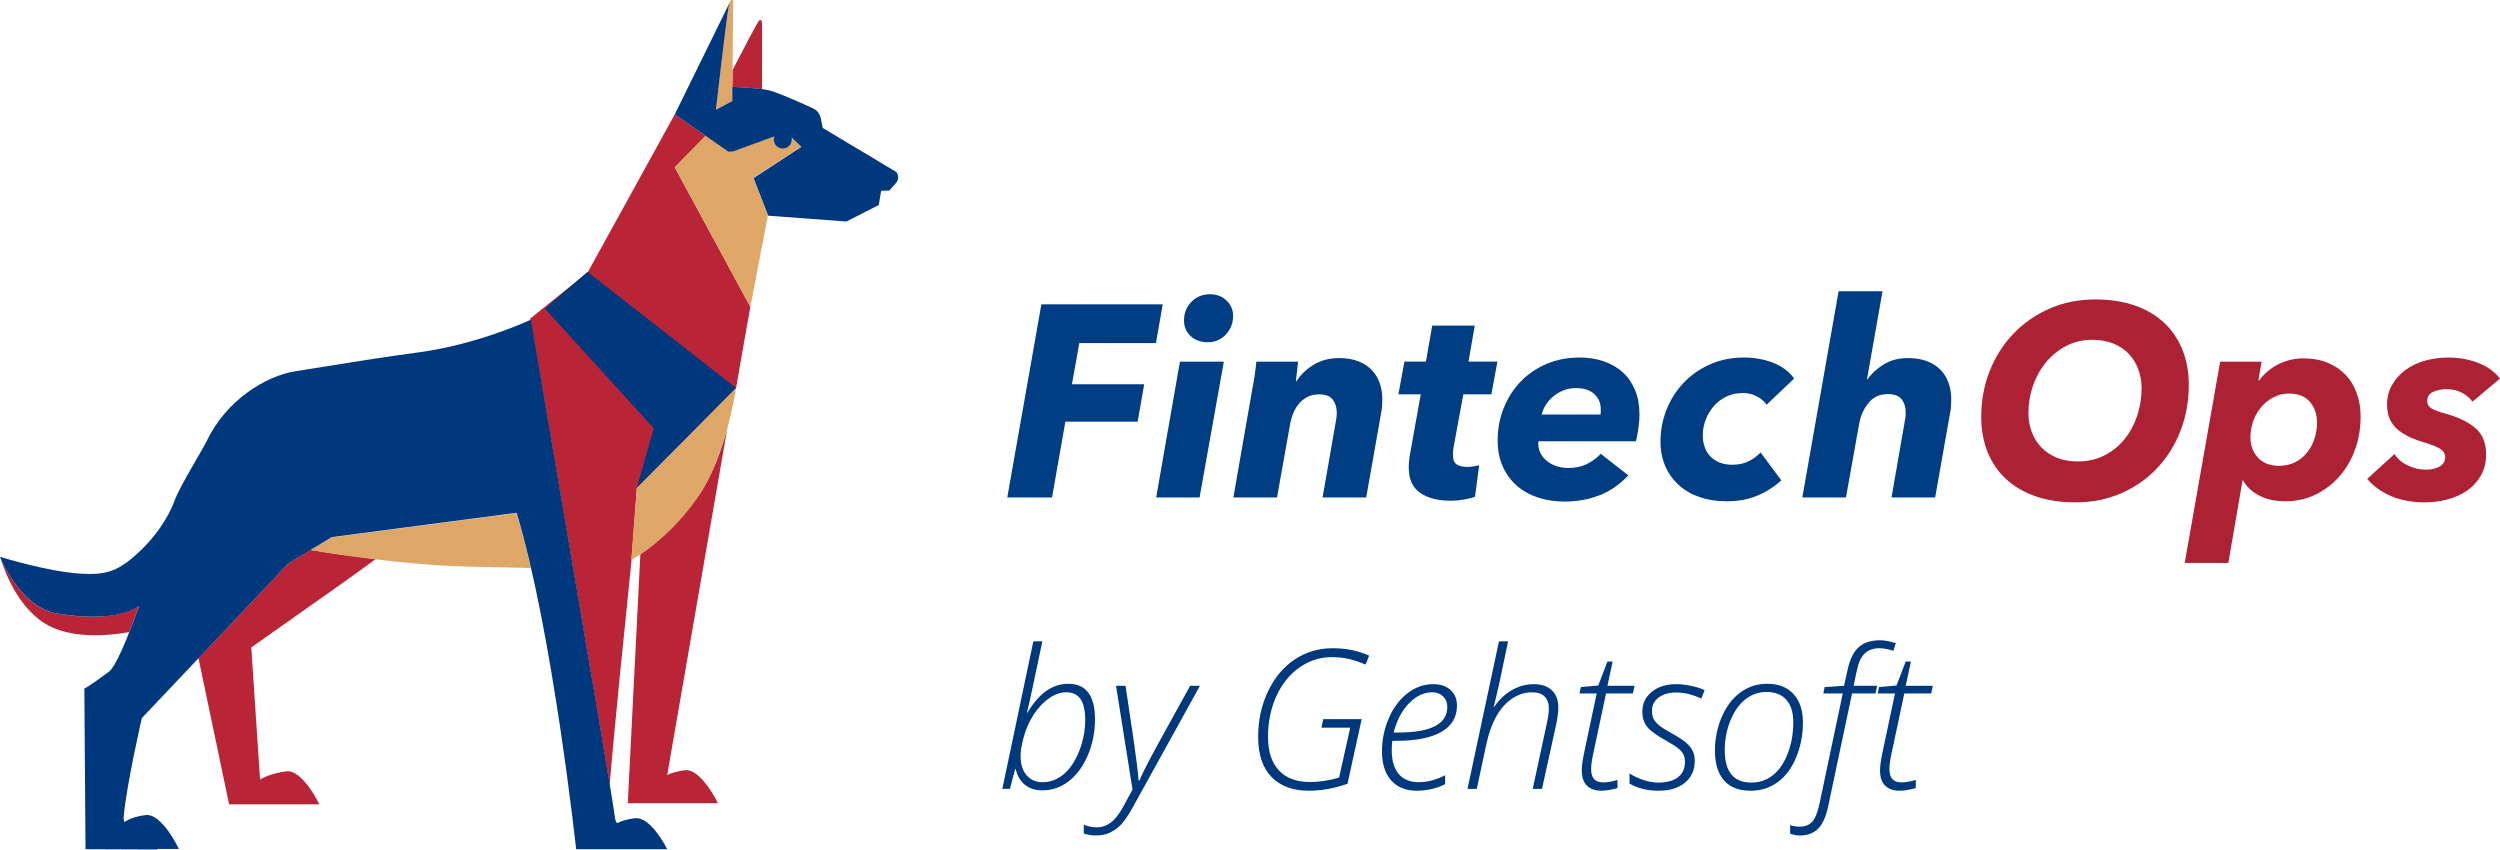
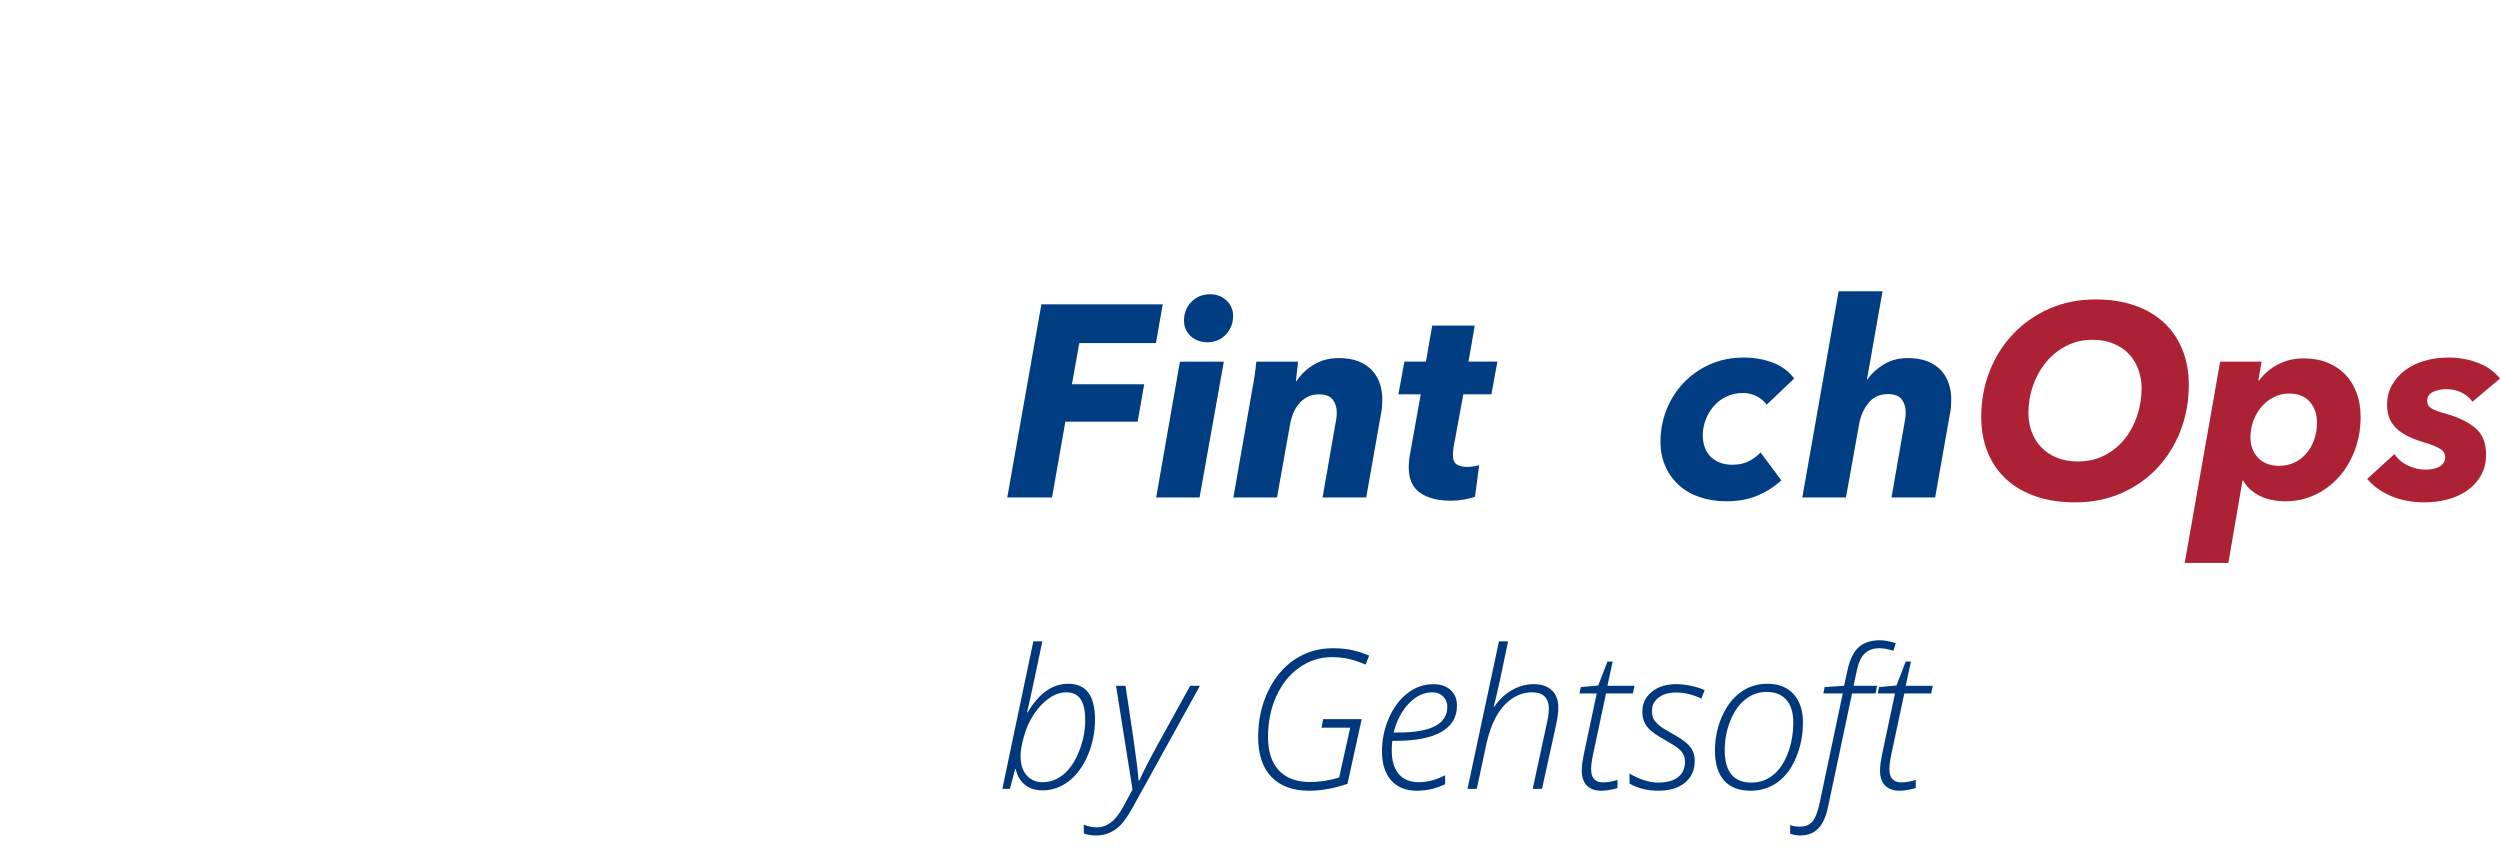
<svg xmlns="http://www.w3.org/2000/svg" width="206" height="70" viewBox="0 0 206 70" fill="none">
  <path d="M85.906 65.125C85.318 65.125 84.833 64.971 84.453 64.664C84.073 64.357 83.82 63.925 83.695 63.367H83.648L83.219 65H82.594L85.148 52.844H85.891C85.208 56.115 84.787 58.07 84.625 58.711H84.672C85.156 57.898 85.674 57.302 86.227 56.922C86.779 56.536 87.38 56.344 88.031 56.344C89.495 56.344 90.227 57.32 90.227 59.273C90.227 60.331 90.029 61.32 89.633 62.242C89.237 63.164 88.713 63.875 88.062 64.375C87.412 64.875 86.693 65.125 85.906 65.125ZM87.859 57.047C87.385 57.047 86.917 57.208 86.453 57.531C85.99 57.849 85.57 58.289 85.195 58.852C84.826 59.414 84.549 60.026 84.367 60.688C84.185 61.349 84.094 61.885 84.094 62.297C84.094 62.969 84.26 63.497 84.594 63.883C84.927 64.263 85.359 64.453 85.891 64.453C86.537 64.453 87.12 64.237 87.641 63.805C88.162 63.372 88.588 62.734 88.922 61.891C89.255 61.047 89.422 60.2 89.422 59.352C89.422 58.56 89.294 57.979 89.039 57.609C88.784 57.234 88.391 57.047 87.859 57.047ZM91.961 56.508H92.742L93.383 60.789C93.648 62.617 93.792 63.786 93.812 64.297H93.898C94.122 63.75 94.607 62.794 95.352 61.43L98.07 56.508H98.875L93.305 66.586C92.93 67.247 92.609 67.711 92.344 67.977C92.083 68.242 91.787 68.453 91.453 68.609C91.125 68.766 90.745 68.844 90.312 68.844C89.958 68.844 89.622 68.789 89.305 68.68V67.961C89.674 68.102 90.031 68.172 90.375 68.172C90.792 68.172 91.174 68.042 91.523 67.781C91.872 67.526 92.211 67.099 92.539 66.5C92.867 65.901 93.128 65.422 93.32 65.062L91.961 56.508ZM109.031 59.258H112.203L111.031 64.586C109.932 64.966 108.878 65.156 107.867 65.156C106.529 65.156 105.495 64.776 104.766 64.016C104.036 63.255 103.672 62.159 103.672 60.727C103.672 59.346 103.945 58.089 104.492 56.953C105.039 55.812 105.776 54.938 106.703 54.328C107.635 53.719 108.667 53.414 109.797 53.414C110.385 53.414 110.914 53.464 111.383 53.562C111.852 53.661 112.331 53.815 112.82 54.023L112.523 54.758C111.951 54.518 111.456 54.357 111.039 54.273C110.628 54.19 110.193 54.148 109.734 54.148C108.776 54.148 107.893 54.43 107.086 54.992C106.279 55.55 105.643 56.333 105.18 57.344C104.716 58.354 104.484 59.482 104.484 60.727C104.484 61.919 104.781 62.836 105.375 63.477C105.974 64.117 106.826 64.438 107.93 64.438C108.737 64.438 109.542 64.315 110.344 64.07L111.258 59.961H108.891L109.031 59.258ZM116.742 65.156C115.841 65.156 115.138 64.872 114.633 64.305C114.128 63.732 113.875 62.935 113.875 61.914C113.875 60.971 114.06 60.068 114.43 59.203C114.799 58.339 115.307 57.651 115.953 57.141C116.604 56.63 117.32 56.375 118.102 56.375C118.695 56.375 119.169 56.534 119.523 56.852C119.878 57.169 120.055 57.602 120.055 58.148C120.055 59.091 119.628 59.81 118.773 60.305C117.924 60.8 116.661 61.047 114.984 61.047H114.727C114.695 61.276 114.68 61.531 114.68 61.812C114.68 62.672 114.872 63.328 115.258 63.781C115.643 64.229 116.198 64.453 116.922 64.453C117.609 64.453 118.328 64.263 119.078 63.883V64.617C118.349 64.977 117.57 65.156 116.742 65.156ZM118.008 57.047C117.326 57.047 116.69 57.349 116.102 57.953C115.518 58.552 115.096 59.354 114.836 60.359H115.219C117.911 60.359 119.258 59.656 119.258 58.25C119.258 57.901 119.143 57.615 118.914 57.391C118.69 57.161 118.388 57.047 118.008 57.047ZM126.297 65L127.461 59.594C127.57 59.115 127.625 58.708 127.625 58.375C127.625 57.958 127.51 57.633 127.281 57.398C127.057 57.164 126.708 57.047 126.234 57.047C125.651 57.047 125.102 57.221 124.586 57.57C124.076 57.919 123.643 58.409 123.289 59.039C122.94 59.669 122.672 60.414 122.484 61.273L121.688 65H120.922L123.516 52.844H124.266L123.594 56.055C123.365 57.096 123.193 57.823 123.078 58.234H123.125C123.531 57.646 124.016 57.19 124.578 56.867C125.146 56.539 125.745 56.375 126.375 56.375C127.021 56.375 127.521 56.544 127.875 56.883C128.229 57.221 128.406 57.698 128.406 58.312C128.406 58.677 128.344 59.151 128.219 59.734L127.062 65H126.297ZM134.688 56.508L134.547 57.141H132.336L131.281 62.102C131.167 62.617 131.109 63.044 131.109 63.383C131.109 64.107 131.438 64.469 132.094 64.469C132.448 64.469 132.844 64.401 133.281 64.266V64.938C132.755 65.083 132.312 65.156 131.953 65.156C131.438 65.156 131.039 65.016 130.758 64.734C130.477 64.448 130.336 64.034 130.336 63.492C130.336 63.112 130.411 62.575 130.562 61.883L131.57 57.141H130.148L130.258 56.617L131.695 56.484L132.453 54.508H132.883L132.453 56.508H134.688ZM139.648 62.695C139.648 63.445 139.38 64.044 138.844 64.492C138.307 64.935 137.578 65.156 136.656 65.156C135.755 65.156 134.961 64.961 134.273 64.57V63.734C134.659 63.974 135.057 64.159 135.469 64.289C135.88 64.419 136.266 64.484 136.625 64.484C137.344 64.484 137.893 64.336 138.273 64.039C138.654 63.737 138.844 63.31 138.844 62.758C138.844 62.539 138.802 62.346 138.719 62.18C138.641 62.013 138.51 61.854 138.328 61.703C138.151 61.547 137.807 61.323 137.297 61.031C136.526 60.615 136.005 60.237 135.734 59.898C135.464 59.555 135.328 59.138 135.328 58.648C135.328 57.982 135.583 57.438 136.094 57.016C136.609 56.589 137.286 56.375 138.125 56.375C138.516 56.375 138.927 56.422 139.359 56.516C139.797 56.604 140.164 56.724 140.461 56.875L140.188 57.562C139.479 57.229 138.792 57.062 138.125 57.062C137.521 57.062 137.036 57.2 136.672 57.477C136.307 57.753 136.125 58.112 136.125 58.555C136.125 58.841 136.169 59.07 136.258 59.242C136.346 59.414 136.503 59.594 136.727 59.781C136.956 59.964 137.268 60.161 137.664 60.375C138.258 60.703 138.677 60.974 138.922 61.188C139.172 61.396 139.354 61.62 139.469 61.859C139.589 62.099 139.648 62.378 139.648 62.695ZM145.617 56.344C146.555 56.344 147.279 56.628 147.789 57.195C148.305 57.758 148.562 58.536 148.562 59.531C148.562 60.557 148.375 61.518 148 62.414C147.63 63.305 147.122 63.984 146.477 64.453C145.831 64.922 145.086 65.156 144.242 65.156C143.284 65.156 142.555 64.872 142.055 64.305C141.56 63.732 141.312 62.914 141.312 61.852C141.312 60.857 141.503 59.925 141.883 59.055C142.263 58.185 142.776 57.516 143.422 57.047C144.068 56.578 144.799 56.344 145.617 56.344ZM145.555 57.016C144.909 57.016 144.328 57.221 143.812 57.633C143.297 58.039 142.885 58.625 142.578 59.391C142.271 60.151 142.117 60.958 142.117 61.812C142.117 63.594 142.852 64.484 144.32 64.484C144.982 64.484 145.568 64.284 146.078 63.883C146.594 63.477 147.003 62.883 147.305 62.102C147.612 61.315 147.766 60.453 147.766 59.516C147.766 58.714 147.576 58.096 147.195 57.664C146.815 57.232 146.268 57.016 145.555 57.016ZM148.305 68.844C148.055 68.844 147.789 68.794 147.508 68.695V67.992C147.784 68.076 148.044 68.117 148.289 68.117C148.747 68.117 149.096 67.979 149.336 67.703C149.576 67.427 149.771 66.943 149.922 66.25L151.844 57.141H150.242L150.352 56.617L151.953 56.508L152.227 55.258C152.409 54.383 152.711 53.747 153.133 53.352C153.56 52.956 154.154 52.758 154.914 52.758C155.294 52.758 155.727 52.839 156.211 53L156.016 53.625C155.562 53.484 155.18 53.414 154.867 53.414C154.367 53.414 153.966 53.555 153.664 53.836C153.367 54.112 153.148 54.575 153.008 55.227L152.734 56.508H154.672L154.547 57.141H152.609L150.641 66.438C150.469 67.276 150.198 67.885 149.828 68.266C149.458 68.651 148.951 68.844 148.305 68.844ZM159.266 56.508L159.125 57.141H156.914L155.859 62.102C155.745 62.617 155.688 63.044 155.688 63.383C155.688 64.107 156.016 64.469 156.672 64.469C157.026 64.469 157.422 64.401 157.859 64.266V64.938C157.333 65.083 156.891 65.156 156.531 65.156C156.016 65.156 155.617 65.016 155.336 64.734C155.055 64.448 154.914 64.034 154.914 63.492C154.914 63.112 154.99 62.575 155.141 61.883L156.148 57.141H154.727L154.836 56.617L156.273 56.484L157.031 54.508H157.461L157.031 56.508H159.266Z" fill="#00387E" />
  <path d="M88.933 28.27L88.327 31.664H94.282L93.743 34.743H87.787L86.686 40.991H83L85.809 25.079H95.81L95.249 28.27H88.933Z" fill="#003D82" />
  <path d="M95.27 40.99L97.226 29.799H100.844L98.844 40.99H95.27ZM101.608 26.045C101.608 26.345 101.555 26.622 101.451 26.877C101.346 27.131 101.2 27.36 101.013 27.562C100.825 27.765 100.604 27.922 100.35 28.034C100.095 28.146 99.817 28.203 99.518 28.203C98.948 28.203 98.48 28.034 98.114 27.697C97.746 27.36 97.563 26.929 97.563 26.405C97.563 25.791 97.769 25.278 98.181 24.865C98.593 24.453 99.098 24.247 99.698 24.247C100.252 24.247 100.709 24.419 101.069 24.764C101.428 25.109 101.608 25.536 101.608 26.045Z" fill="#003D82" />
  <path d="M106.823 31.417C107.183 30.862 107.661 30.405 108.261 30.046C108.86 29.686 109.549 29.506 110.329 29.506C110.958 29.506 111.497 29.596 111.947 29.776C112.396 29.956 112.767 30.203 113.059 30.518C113.351 30.832 113.565 31.196 113.7 31.608C113.834 32.02 113.902 32.45 113.902 32.9C113.902 33.11 113.894 33.316 113.88 33.518C113.865 33.72 113.834 33.919 113.79 34.113L112.576 40.99H108.98L110.036 34.939C110.111 34.595 110.149 34.281 110.149 33.997C110.149 33.579 110.04 33.224 109.823 32.932C109.606 32.641 109.219 32.495 108.665 32.495C108.336 32.495 108.04 32.559 107.778 32.686C107.515 32.813 107.283 32.989 107.081 33.213C106.879 33.437 106.714 33.699 106.587 33.997C106.459 34.296 106.366 34.61 106.306 34.939L105.227 40.99H101.631L103.182 32.113C103.242 31.829 103.305 31.461 103.373 31.012C103.44 30.562 103.489 30.158 103.519 29.799H106.958C106.942 29.979 106.916 30.233 106.879 30.562C106.841 30.892 106.807 31.177 106.778 31.417H106.823Z" fill="#003D82" />
  <path d="M115.228 32.495L115.722 29.798H117.498L118.014 26.832H121.52L121.003 29.798H123.385L122.891 32.495H120.577L119.767 36.894C119.752 36.999 119.741 37.109 119.734 37.222C119.726 37.334 119.723 37.428 119.723 37.504C119.723 37.88 119.827 38.135 120.037 38.27C120.247 38.406 120.532 38.473 120.891 38.473C121.071 38.473 121.247 38.459 121.419 38.428C121.591 38.399 121.745 38.369 121.88 38.339L121.543 40.923C121.333 41.013 121.037 41.092 120.655 41.159C120.273 41.227 119.91 41.26 119.565 41.26C118.486 41.26 117.636 41.042 117.014 40.607C116.393 40.171 116.081 39.48 116.081 38.534C116.081 38.354 116.093 38.147 116.115 37.914C116.138 37.682 116.171 37.46 116.217 37.25L117.07 32.495H115.228Z" fill="#003D82" />
-   <path d="M126.779 36.361C126.764 36.421 126.756 36.488 126.756 36.563C126.756 36.878 126.827 37.159 126.97 37.406C127.112 37.653 127.299 37.863 127.532 38.035C127.764 38.207 128.026 38.339 128.318 38.428C128.61 38.518 128.914 38.563 129.228 38.563C129.797 38.563 130.299 38.459 130.734 38.249C131.168 38.039 131.558 37.754 131.903 37.395L134.173 39.17C133.453 39.934 132.652 40.485 131.767 40.822C130.884 41.159 129.932 41.328 128.914 41.328C128.134 41.328 127.411 41.219 126.745 41.002C126.078 40.785 125.497 40.462 125.003 40.035C124.509 39.608 124.119 39.08 123.834 38.451C123.55 37.822 123.407 37.102 123.407 36.293C123.407 35.334 123.576 34.44 123.913 33.608C124.25 32.776 124.714 32.053 125.306 31.439C125.898 30.825 126.606 30.342 127.43 29.989C128.254 29.637 129.161 29.461 130.15 29.461C130.884 29.461 131.555 29.566 132.161 29.776C132.767 29.986 133.288 30.289 133.723 30.686C134.157 31.083 134.494 31.574 134.734 32.158C134.974 32.742 135.094 33.417 135.094 34.181C135.094 34.451 135.068 34.791 135.016 35.203C134.963 35.616 134.892 36.001 134.802 36.361H126.779ZM131.88 34.158C131.895 34.084 131.903 34.009 131.903 33.934V33.709C131.903 33.215 131.726 32.803 131.374 32.473C131.023 32.144 130.516 31.978 129.858 31.978C129.453 31.978 129.09 32.05 128.767 32.192C128.445 32.334 128.164 32.51 127.925 32.72C127.685 32.93 127.49 33.162 127.34 33.417C127.191 33.672 127.085 33.919 127.026 34.158H131.88Z" fill="#003D82" />
  <path d="M145.567 33.349C145.402 33.095 145.144 32.87 144.792 32.675C144.44 32.481 144.046 32.383 143.612 32.383C143.132 32.383 142.691 32.476 142.286 32.663C141.881 32.85 141.533 33.107 141.241 33.435C140.949 33.764 140.72 34.14 140.555 34.566C140.39 34.991 140.308 35.435 140.308 35.898C140.308 36.212 140.357 36.514 140.454 36.805C140.551 37.096 140.697 37.35 140.892 37.566C141.087 37.782 141.338 37.958 141.645 38.092C141.952 38.227 142.316 38.294 142.735 38.294C143.274 38.294 143.732 38.196 144.106 38.002C144.481 37.807 144.803 37.567 145.073 37.282L146.78 39.584C146.196 40.112 145.537 40.532 144.803 40.841C144.069 41.151 143.222 41.305 142.263 41.305C141.454 41.305 140.713 41.189 140.038 40.957C139.364 40.725 138.791 40.392 138.319 39.957C137.847 39.523 137.48 39.006 137.218 38.406C136.956 37.807 136.824 37.133 136.824 36.383C136.824 35.47 136.989 34.597 137.319 33.765C137.648 32.933 138.113 32.2 138.712 31.562C139.311 30.926 140.034 30.416 140.881 30.034C141.728 29.652 142.668 29.461 143.701 29.461C144.556 29.461 145.353 29.604 146.095 29.888C146.837 30.173 147.417 30.608 147.837 31.192L145.567 33.349Z" fill="#003D82" />
  <path d="M155.861 40.99L156.917 34.922C156.992 34.578 157.03 34.264 157.03 33.979C157.03 33.559 156.921 33.203 156.704 32.911C156.487 32.619 156.1 32.473 155.547 32.473C154.887 32.473 154.359 32.716 153.962 33.203C153.565 33.69 153.306 34.279 153.187 34.968L152.108 40.99H148.512L151.501 24H155.12L153.839 31.259H153.884C154.198 30.795 154.64 30.387 155.209 30.034C155.779 29.682 156.445 29.506 157.21 29.506C157.839 29.506 158.378 29.596 158.828 29.776C159.277 29.956 159.648 30.203 159.941 30.517C160.232 30.832 160.446 31.195 160.581 31.608C160.715 32.02 160.783 32.45 160.783 32.9C160.783 33.11 160.775 33.316 160.761 33.518C160.745 33.72 160.715 33.919 160.671 34.113L159.457 40.99H155.861Z" fill="#003D82" />
  <path d="M172.671 24.674C173.869 24.674 174.944 24.84 175.896 25.169C176.847 25.498 177.652 25.97 178.312 26.585C178.971 27.199 179.477 27.941 179.829 28.81C180.18 29.679 180.357 30.645 180.357 31.709C180.357 33.057 180.128 34.32 179.672 35.496C179.214 36.672 178.574 37.698 177.75 38.575C176.926 39.451 175.941 40.14 174.794 40.642C173.648 41.144 172.386 41.395 171.008 41.395C169.794 41.395 168.707 41.23 167.749 40.901C166.79 40.571 165.977 40.099 165.31 39.485C164.643 38.87 164.134 38.129 163.782 37.26C163.43 36.391 163.254 35.425 163.254 34.361C163.254 33.012 163.486 31.75 163.951 30.574C164.415 29.398 165.066 28.371 165.906 27.495C166.745 26.618 167.737 25.929 168.884 25.427C170.03 24.925 171.292 24.674 172.671 24.674ZM171.21 38.024C172.034 38.024 172.772 37.855 173.423 37.518C174.075 37.181 174.626 36.732 175.075 36.17C175.525 35.608 175.869 34.964 176.109 34.237C176.349 33.51 176.469 32.765 176.469 32.001C176.469 31.447 176.379 30.926 176.199 30.439C176.019 29.952 175.761 29.529 175.424 29.169C175.087 28.81 174.663 28.525 174.154 28.315C173.644 28.105 173.067 28 172.423 28C171.614 28 170.884 28.173 170.232 28.517C169.58 28.862 169.026 29.315 168.569 29.877C168.112 30.439 167.76 31.079 167.513 31.799C167.266 32.518 167.142 33.259 167.142 34.023C167.142 34.578 167.232 35.099 167.412 35.586C167.592 36.073 167.854 36.496 168.198 36.855C168.543 37.215 168.966 37.499 169.468 37.709C169.97 37.92 170.55 38.024 171.21 38.024Z" fill="#AC2234" />
  <path d="M183.616 46.384H180.02L182.941 29.799H186.357L186.088 31.349H186.155C186.574 30.78 187.103 30.334 187.739 30.012C188.376 29.69 189.069 29.529 189.818 29.529C190.552 29.529 191.212 29.649 191.796 29.888C192.38 30.128 192.875 30.462 193.279 30.888C193.684 31.316 193.991 31.825 194.201 32.417C194.411 33.009 194.515 33.649 194.515 34.339C194.515 35.297 194.362 36.2 194.055 37.046C193.747 37.893 193.316 38.631 192.762 39.26C192.208 39.89 191.552 40.388 190.796 40.755C190.039 41.122 189.211 41.305 188.312 41.305C187.488 41.305 186.776 41.151 186.178 40.845C185.578 40.538 185.129 40.122 184.829 39.597H184.784L183.616 46.384ZM190.92 34.81C190.92 34.136 190.725 33.571 190.335 33.114C189.946 32.656 189.376 32.428 188.627 32.428C188.178 32.428 187.758 32.525 187.368 32.72C186.979 32.915 186.642 33.177 186.357 33.507C186.072 33.836 185.848 34.218 185.683 34.653C185.518 35.087 185.436 35.545 185.436 36.024C185.436 36.713 185.645 37.279 186.065 37.721C186.484 38.163 187.061 38.383 187.796 38.383C188.275 38.383 188.706 38.29 189.088 38.103C189.47 37.916 189.796 37.661 190.065 37.339C190.335 37.017 190.545 36.638 190.695 36.203C190.844 35.769 190.92 35.305 190.92 34.81Z" fill="#AC2234" />
  <path d="M197.302 37.417C197.587 37.837 197.965 38.155 198.437 38.372C198.909 38.59 199.392 38.698 199.887 38.698C200.366 38.698 200.752 38.608 201.044 38.428C201.336 38.249 201.482 38.002 201.482 37.687C201.482 37.387 201.348 37.155 201.078 36.99C200.808 36.825 200.411 36.661 199.887 36.496C199.362 36.346 198.901 36.178 198.505 35.99C198.107 35.803 197.774 35.586 197.504 35.338C197.235 35.091 197.033 34.807 196.897 34.484C196.763 34.162 196.695 33.784 196.695 33.349C196.695 32.735 196.834 32.188 197.111 31.709C197.388 31.229 197.755 30.821 198.213 30.484C198.669 30.147 199.205 29.892 199.819 29.72C200.433 29.547 201.078 29.461 201.752 29.461C202.621 29.461 203.433 29.608 204.19 29.899C204.947 30.192 205.55 30.623 205.999 31.192L203.73 33.102C203.52 32.803 203.231 32.555 202.864 32.361C202.497 32.166 202.059 32.068 201.55 32.068C201.16 32.068 200.804 32.144 200.482 32.293C200.16 32.443 199.999 32.698 199.999 33.057C199.999 33.312 200.119 33.51 200.358 33.653C200.598 33.795 200.966 33.934 201.46 34.068C202.508 34.353 203.336 34.747 203.943 35.248C204.55 35.751 204.853 36.481 204.853 37.44C204.853 38.114 204.707 38.702 204.415 39.204C204.123 39.706 203.741 40.118 203.269 40.44C202.797 40.762 202.258 41.002 201.651 41.159C201.044 41.317 200.426 41.395 199.796 41.395C198.763 41.395 197.841 41.223 197.033 40.878C196.223 40.534 195.564 40.062 195.055 39.462L197.302 37.417Z" fill="#AC2234" />
  <g clip-path="url(#clip0)">
    <path fill-rule="evenodd" clip-rule="evenodd" d="M26.31 66.278H18.879L16.354 54.23L23.761 46.428L25.588 45.307C27.368 45.617 29.22 45.855 30.951 46.07C29.677 47.024 26.983 48.933 20.706 53.347L21.428 64.226C21.428 64.226 22.246 63.725 23.592 63.558C24.939 63.391 26.31 66.278 26.31 66.278Z" fill="#BA2437" />
    <path fill-rule="evenodd" clip-rule="evenodd" d="M43.745 46.81C41.965 46.762 39.969 46.714 37.853 46.667C35.496 46.595 30.302 46.142 25.588 45.331L27.319 44.281L42.543 42.277C42.976 43.637 43.384 45.164 43.745 46.81Z" fill="#DEA768" />
    <path fill-rule="evenodd" clip-rule="evenodd" d="M59.931 35.286L54.977 63.868L55.001 63.844C55.29 63.701 55.795 63.558 56.42 63.463C57.767 63.296 59.162 66.183 59.162 66.183H51.73L52.765 45.665C53.775 44.996 55.651 43.541 57.406 41.06C58.633 39.39 59.426 37.147 59.931 35.286Z" fill="#BA2437" />
    <path fill-rule="evenodd" clip-rule="evenodd" d="M61.831 25.29C61.446 27.485 61.013 29.823 60.653 31.97C60.653 31.97 52.5 40.201 52.476 40.225L52.043 46.023V46.046V46.118C51.586 50.627 50.552 60.648 50.239 64.703C49.542 60.457 48.003 51.462 46.608 43.255C45.093 34.332 43.698 26.316 43.698 26.316C43.698 26.316 43.698 26.316 43.674 26.316V26.268L48.436 22.427L55.602 9.424L58.152 11.19L55.602 13.79L61.831 25.29Z" fill="#BA2437" />
    <path fill-rule="evenodd" clip-rule="evenodd" d="M62.793 2.099V7.348C62.12 7.253 61.23 7.205 60.34 7.157L60.364 5.774C61.254 4.056 62.456 1.718 62.576 1.67C62.769 1.575 62.793 1.789 62.793 2.099Z" fill="#BA2437" />
    <path fill-rule="evenodd" clip-rule="evenodd" d="M11.472 49.888C11.183 50.675 10.919 51.414 10.654 52.082C9.067 52.369 5.772 52.727 3.608 51.319C1.131 49.697 0.145 46.333 0.024 45.927C0.193 46.333 1.78 50.078 4.714 50.556C9.764 51.391 11.376 49.959 11.472 49.888Z" fill="#BA2437" />
    <path d="M54.977 69.976C54.977 69.976 53.654 67.256 52.307 67.423C51.682 67.495 51.177 67.662 50.889 67.805C50.864 67.805 50.84 67.829 50.84 67.829C50.744 67.71 50.672 67.519 50.648 67.209C50.6 66.612 48.508 54.254 46.632 43.279C45.117 34.356 43.746 26.339 43.746 26.339C43.746 26.339 39.561 28.32 34.655 29.012C31.048 29.512 31.048 29.512 24.362 30.586C21.933 30.968 18.638 32.948 17.027 36.36C16.714 37.004 14.814 40.082 14.406 41.203C13.78 42.897 12.65 44.305 11.808 45.14C9.812 47.12 8.802 47.406 6.541 47.263C3.8 47.072 0 45.879 0 45.879C0 45.879 1.611 50.031 4.714 50.555C9.764 51.391 11.375 49.983 11.472 49.911C10.461 52.727 9.524 54.945 8.97 55.351C7.215 56.663 6.95 56.735 6.95 56.735L7.046 69.976L12.987 70C12.987 70 12.987 69.976 12.963 69.952H14.742C14.742 69.952 13.347 66.994 12.001 67.161C11.375 67.232 10.87 67.399 10.582 67.543C10.486 67.59 10.365 67.662 10.245 67.733C10.197 67.614 10.173 67.447 10.197 67.232C10.437 64.608 11.688 59.168 11.688 59.168L23.761 46.428L27.344 44.257L42.567 42.253C45.526 51.987 47.474 69.976 47.474 69.976H47.594H54.977V69.976Z" fill="#00387E" />
    <path d="M0.024 45.928C0.024 45.904 0 45.879 0 45.879C0 45.879 0 45.904 0.024 45.928Z" fill="#00FF00" />
    <path fill-rule="evenodd" clip-rule="evenodd" d="M60.653 31.97C60.653 31.97 52.837 39.867 52.476 40.201L53.871 35.286L44.9 25.433C44.972 25.361 48.412 22.403 48.412 22.403L60.653 31.97Z" fill="#00387E" />
    <path d="M62.072 14.649L63.274 17.75L61.831 25.29L55.602 13.766L58.152 11.165L60.028 12.478L60.412 12.454L63.803 11.213C63.779 11.309 63.755 11.38 63.755 11.476C63.755 11.881 64.092 12.215 64.501 12.215C64.91 12.215 65.246 11.881 65.246 11.476C65.246 11.404 65.246 11.332 65.222 11.285L66.04 12.072L62.072 14.649Z" fill="#DEA768" />
    <path fill-rule="evenodd" clip-rule="evenodd" d="M52.475 40.225C52.499 40.201 60.652 31.97 60.652 31.97C60.652 31.97 59.811 37.72 57.43 41.06C54.832 44.734 52.019 46.118 52.019 46.118L52.475 40.225Z" fill="#DEA768" />
-     <path fill-rule="evenodd" clip-rule="evenodd" d="M60.653 31.994C60.653 32.018 60.653 32.041 60.629 32.065C60.653 32.041 60.653 32.018 60.653 31.994Z" fill="#DEA768" />
-     <path fill-rule="evenodd" clip-rule="evenodd" d="M60.196 0.071C60.196 0.096 60.172 0.096 60.172 0.12L60.196 0.071Z" fill="#00387E" />
    <path fill-rule="evenodd" clip-rule="evenodd" d="M58.993 9.042L60.34 8.326L60.412 0.048C60.412 0.048 60.22 -0.334 60.027 0.596C59.859 1.527 58.993 9.042 58.993 9.042Z" fill="#DEA768" />
    <path fill-rule="evenodd" clip-rule="evenodd" d="M73.832 15.078L73.279 15.699L72.606 15.723L72.413 16.892L69.744 18.252L63.298 17.774L62.096 14.673L66.04 12.096L65.222 11.309C65.246 11.38 65.246 11.428 65.246 11.5C65.246 11.905 64.91 12.239 64.501 12.239C64.092 12.239 63.755 11.905 63.755 11.5C63.755 11.404 63.779 11.309 63.803 11.237L60.412 12.478L60.028 12.502L55.602 9.424L60.172 0.119C60.124 0.215 60.076 0.358 60.028 0.62C59.859 1.527 58.993 9.042 58.993 9.042L60.34 8.326V7.157C61.687 7.205 63.058 7.324 63.635 7.515C64.597 7.849 66.16 8.541 66.978 8.923C67.315 9.066 67.555 9.376 67.627 9.734L67.796 10.545L73.856 14.172C74.073 14.458 74.048 14.84 73.832 15.078Z" fill="#00387E" />
  </g>
  <defs>
    <clipPath id="clip0">
-       <rect width="74" height="70" fill="white" />
-     </clipPath>
+       </clipPath>
  </defs>
</svg>